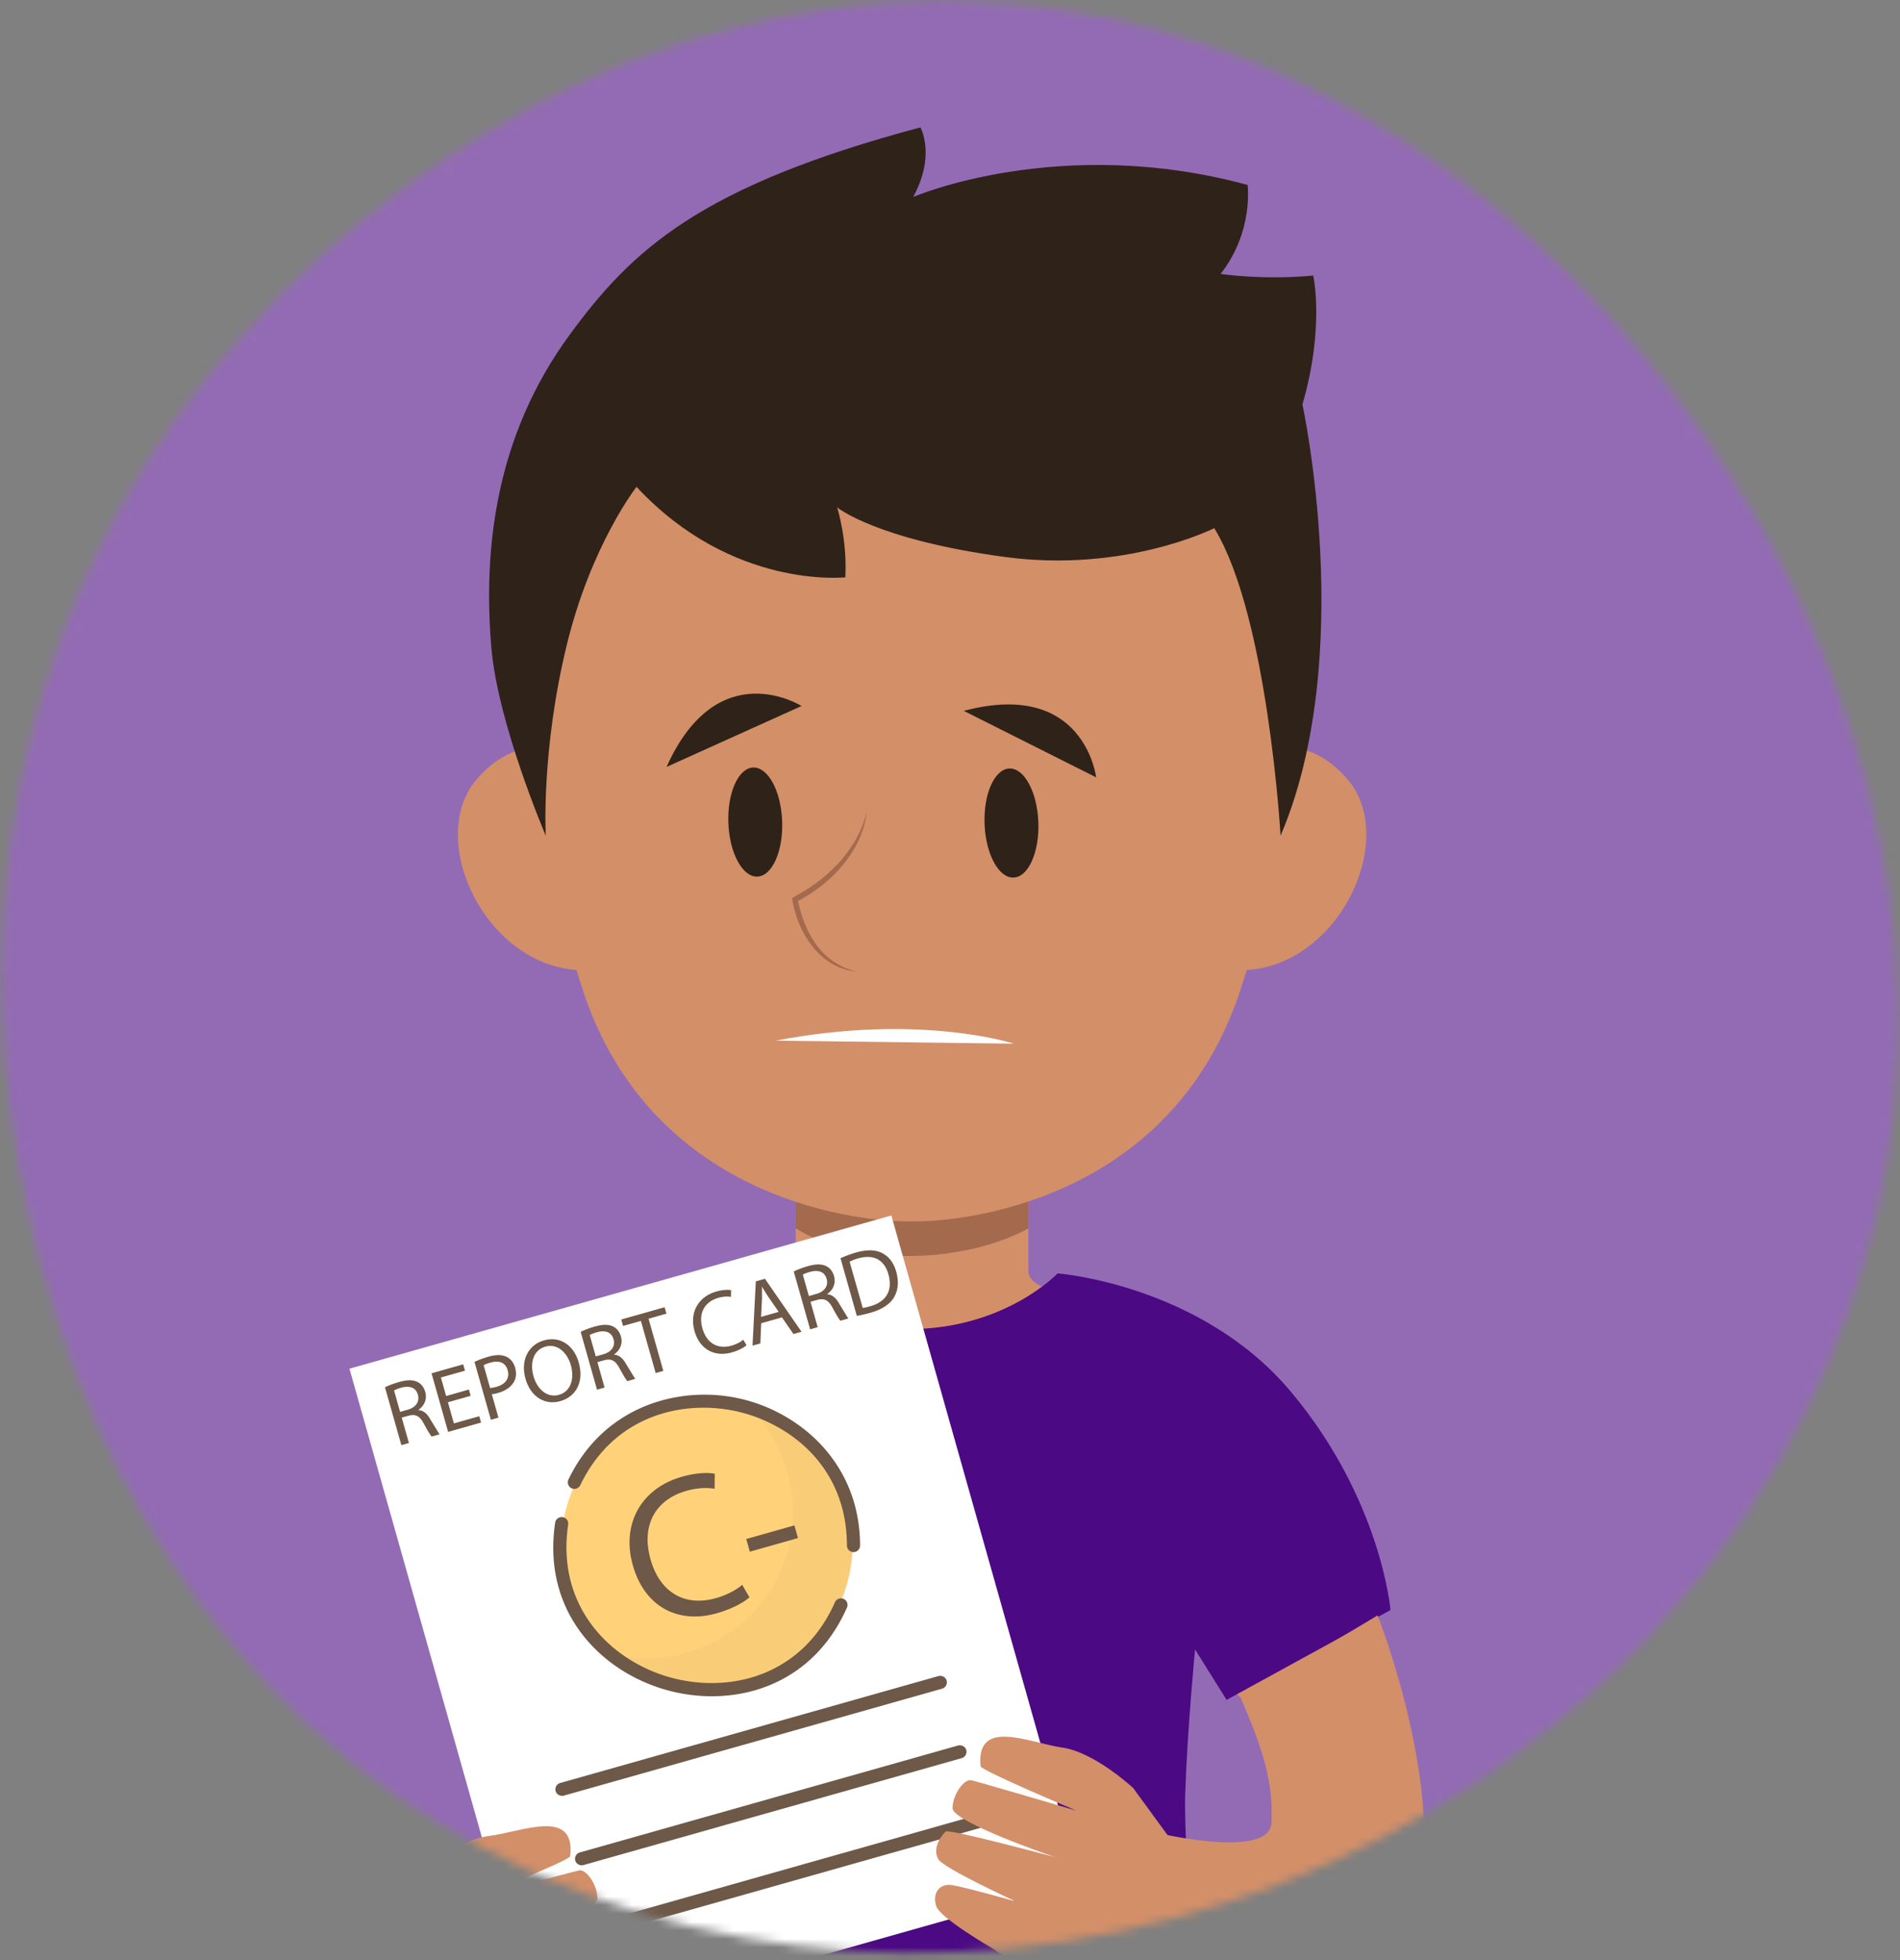
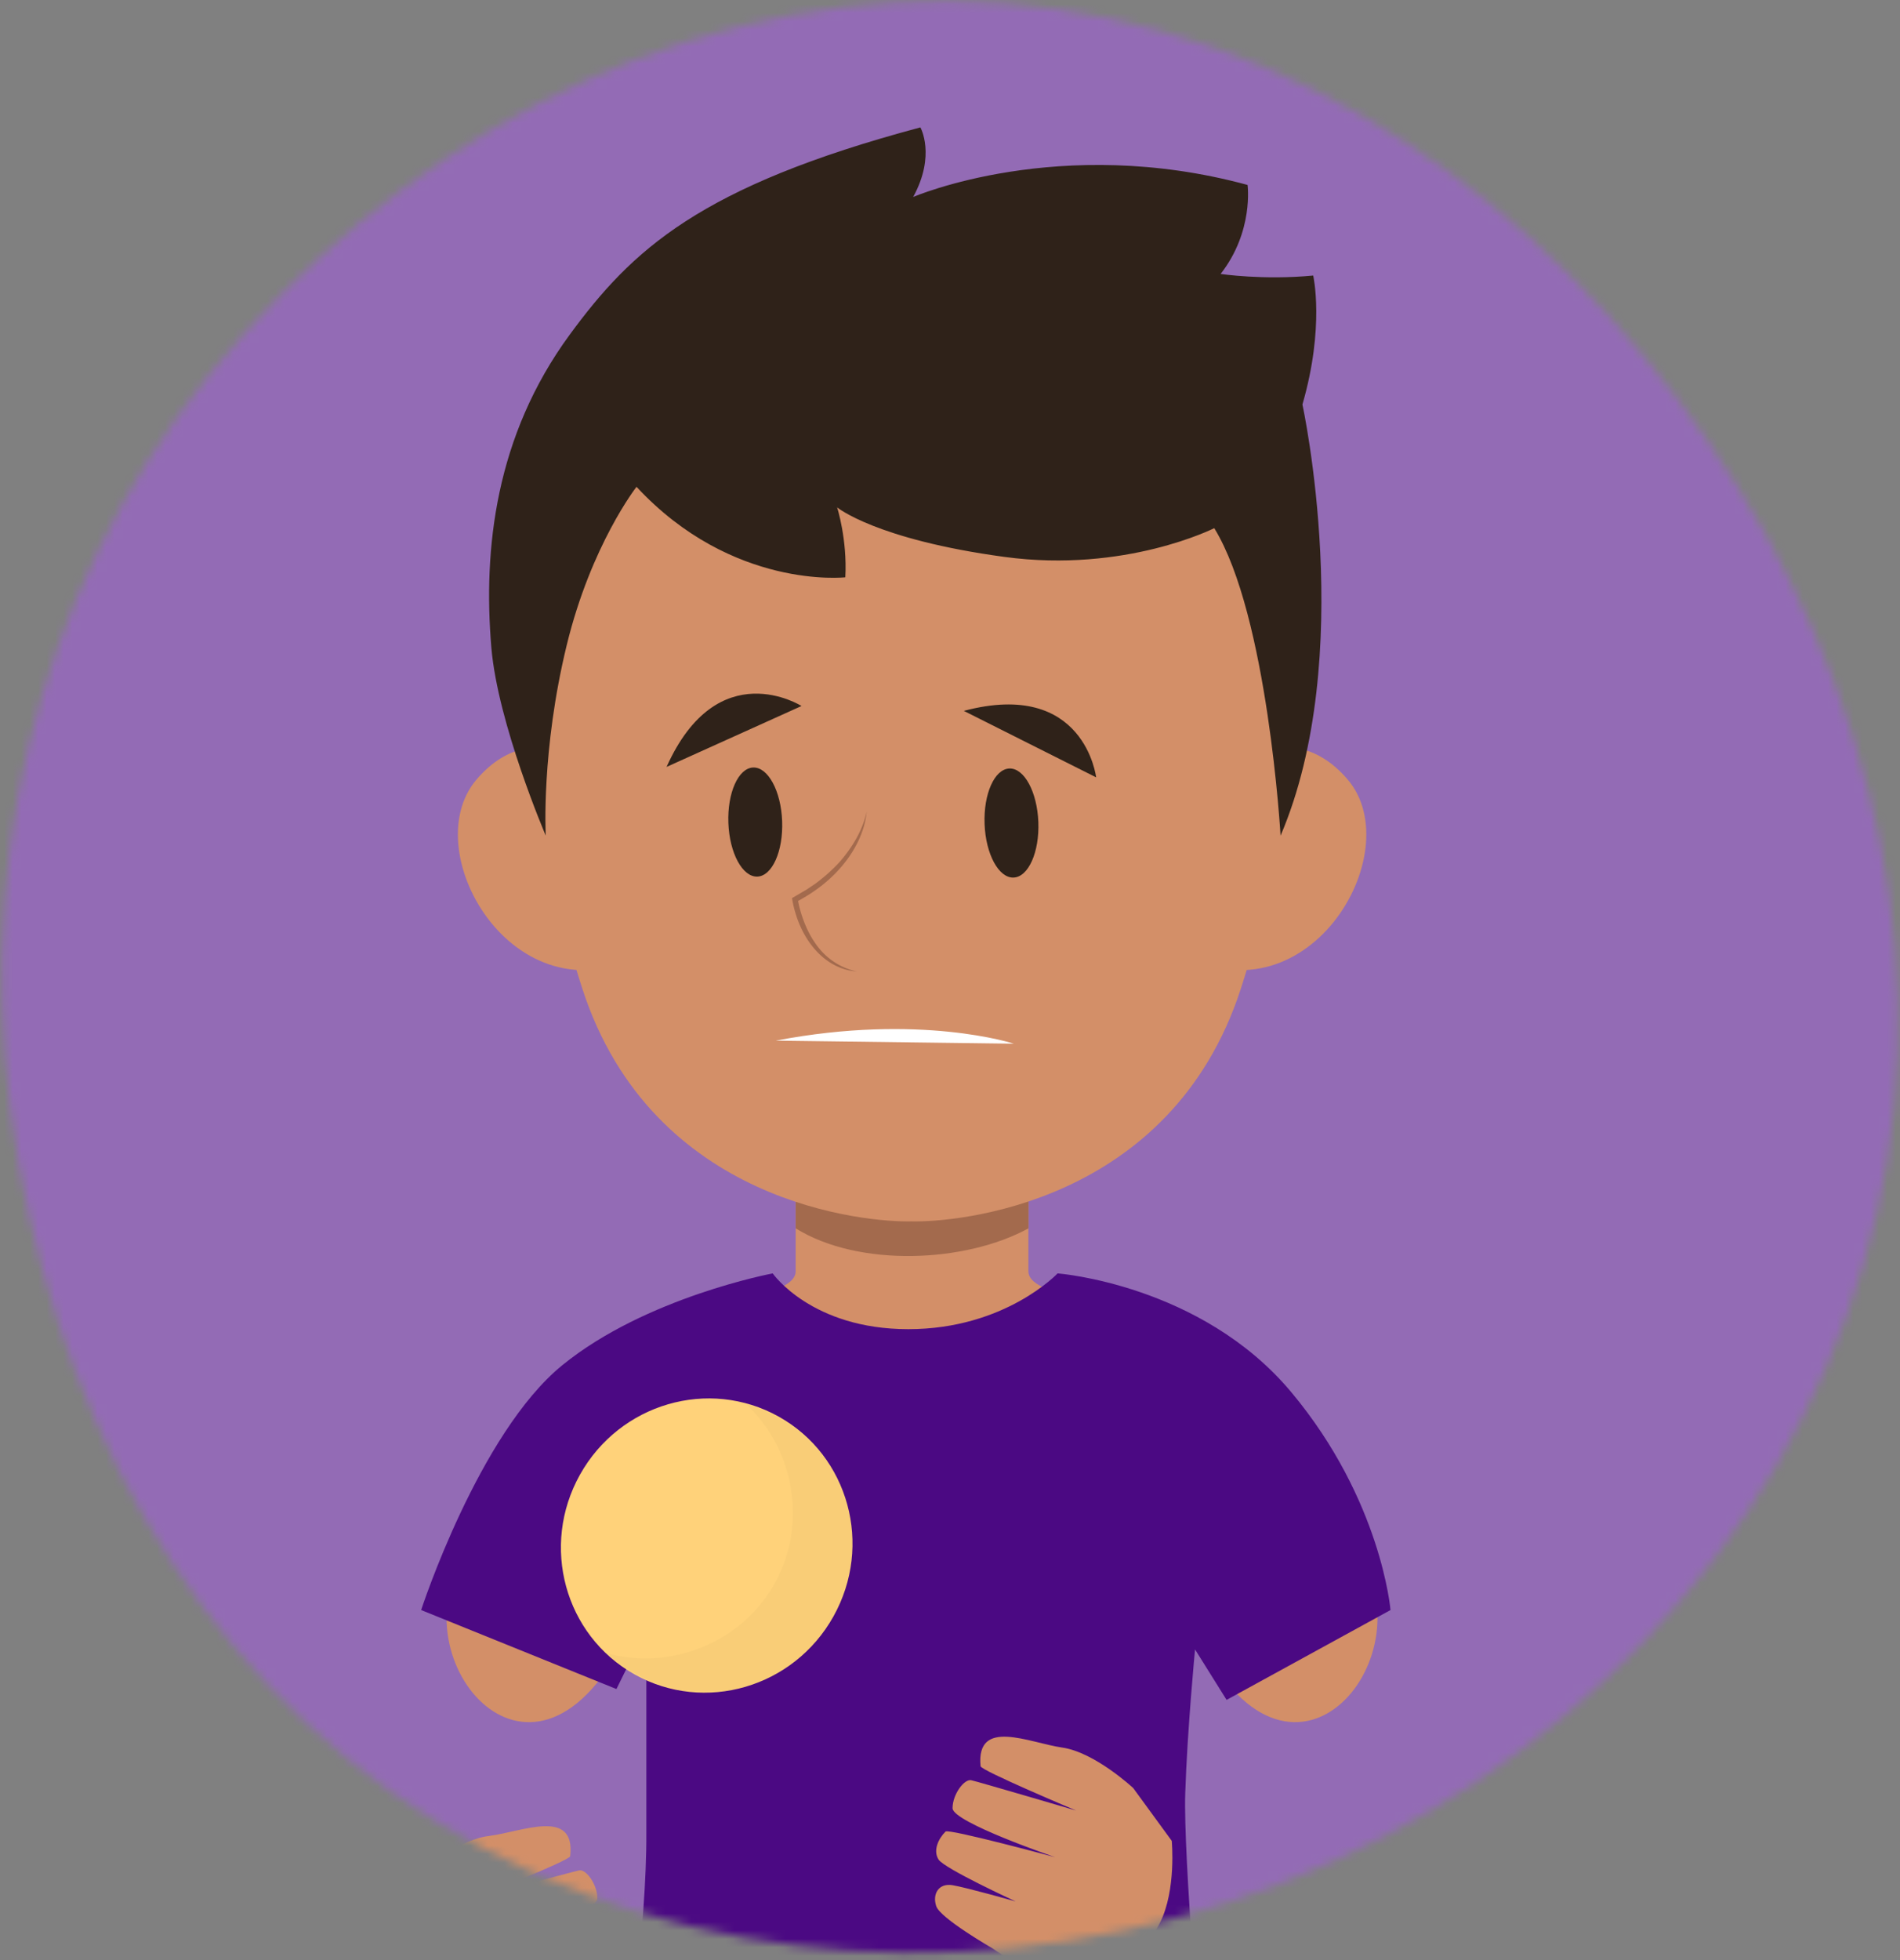
<svg xmlns="http://www.w3.org/2000/svg" width="224" height="231" fill="none">
  <rect width="100%" height="100%" fill="#808080" stroke="none" />
  <mask id="A" maskUnits="userSpaceOnUse" x="0" y="0" width="224" height="231" mask-type="alpha">
    <path d="M118.138.386c34.326 2.52 63.947 23.383 83.357 51.812 19.493 28.551 28.018 63.752 18.17 96.892-9.996 33.642-35.906 60.117-68.607 72.844-32.68 12.72-69.765 10.901-99.724-7.328-29.256-17.801-45.688-49.866-50.097-83.831-4.301-33.138 5.065-66.389 27.369-91.268C51.482 13.993 83.966-2.122 118.138.386z" fill="#00db2c" />
  </mask>
  <g mask="url(#A)">
    <path fill="#936bb5" d="M-40.572-44.325h291.505v469.92H-40.572z" />
    <path d="M138.574 186.271c-.054 10.356-.626 21.513-.668 28.315-.091 16.717 1.284 28.787 1.244 36.386l.091 19.315.131 10.655.216 29.851.084 53.133c.075 2.689.199 5.424 1.071 7.969 2.191 6.398 10.72 11.161 14.953 15.598.837.876 1.322 2.063 1.176 3.266-.179 1.494-1.115 2.167-2.063 2.447-6.708 1.968-26.428.047-36.32-2.398-2.096-.515-4.21-1.57-5.329-3.421-1.537-2.531-.367-7.668-.621-13.73-.809-19.415-.883-45.065-1.7-64.584-.047-1.112-.293-12.276-.529-23.322l-.318-14.754-.175-7.895h-4.572l-.179 8.013-.222 10.316-.621 27.644c-.816 19.521-.889 45.169-1.7 64.584-.252 6.061.917 11.197-.621 13.73-1.119 1.851-3.233 2.904-5.329 3.421-9.894 2.445-29.612 4.366-36.32 2.397-.947-.279-1.884-.954-2.063-2.446-.144-1.203.34-2.39 1.176-3.266 4.234-4.437 12.762-9.199 14.953-15.598.869-2.545.997-5.278 1.072-7.969.475-17.726.206-33.247.084-53.133-.04-6.982.135-14.93.358-23.074l.455-15.906.314-21.004c-.04-7.432.641-19.506.546-36.223-.037-6.802-.61-17.96-.668-28.315-9.954 29.829-27.523 13.125-23.147.127 4.636-13.769 7.544-21.967 18.951-28.507 7.445-4.27 21.518-4.52 21.518-8.066v-16.969h27.441v16.969c0 3.546 14.076 3.796 21.518 8.066 11.407 6.54 14.319 14.738 18.953 28.507 4.373 12.998-13.196 29.7-23.15-.127l.01-.002z" fill="#d38f68" />
    <g opacity=".6">
      <path opacity=".6" d="M90.74 189.741c0 1.191-1.373 2.155-3.065 2.155s-3.065-.964-3.065-2.155 1.373-2.152 3.065-2.152 3.066.964 3.066 2.152zm33.592 0c0 1.191 1.373 2.155 3.065 2.155s3.066-.964 3.066-2.155-1.373-2.152-3.066-2.152-3.065.964-3.065 2.152z" fill="#ff9e80" />
    </g>
    <path d="M72.726 91.862s-9.136-8.654-16.541 0 4.979 29.435 20.47 20.125-3.931-20.125-3.931-20.125h.002zm69.61 0s9.136-8.654 16.541 0-4.979 29.435-20.47 20.125 3.929-20.125 3.929-20.125z" fill="#d38f68" />
    <path d="M121.25 133.546H93.807v11.216c7.44 4.622 20.012 4.067 27.443 0v-11.216z" fill="#a36a4d" />
    <path d="M150.578 62.402c0-1.658.455-36.497-43.108-33.926-39.671-2.341-43.107 32.04-43.107 33.926 0 5.631-4.886 25.898 4.3 54.141 8.276 25.45 33.603 27.527 38.808 27.398 5.206.128 30.533-1.948 38.809-27.398 9.185-28.244 4.299-48.51 4.299-54.14z" fill="#d38f68" />
    <path d="M64.345 98.487s-5.656-13.171-6.418-22.174c-.982-11.619.478-24.927 9.238-36.867 7.332-9.996 15.296-17.478 41.344-24.432 0 0 1.848 3.266-.851 8.201 0 0 17.248-7.447 39.422-1.419 0 0 .752 5.464-3.175 10.489 0 0 5.024.754 10.914.188 0 0 1.386 6.029-1.27 15.199 0 0 6.466 29.645-2.577 50.814 0 0-1.497-25.968-7.818-36.243 0 0-10.49 5.313-24.713 3.392-15.185-2.052-19.749-5.841-19.749-5.841s1.212 3.768.966 8.242c0 0-13.324 1.493-24.615-10.663 0 0-5.351 6.837-8.23 18.659-3.031 12.446-2.472 22.453-2.472 22.453h.004zm24.945 4.821c1.75-.068 3.057-3.001 2.92-6.55s-1.668-6.372-3.418-6.305-3.057 3.001-2.92 6.55 1.668 6.373 3.418 6.305zm30.205.115c1.751-.068 3.058-3 2.92-6.55s-1.668-6.372-3.418-6.304-3.057 3-2.92 6.55 1.668 6.372 3.418 6.304z" fill="#2f2219" />
    <path d="M119.525 123.001s-11.035-3.63-28.06-.36l28.06.36z" fill="#fff" />
    <path d="M102.179 95.661c-.374 3.757-3.02 7.155-6.053 9.257-.688.502-1.503.967-2.242 1.38l.17-.332c.071.46.188.945.32 1.409.402 1.401.999 2.759 1.853 3.942 1.139 1.607 2.837 2.762 4.783 3.171-3.753-.286-6.26-3.534-7.246-6.934a12.78 12.78 0 0 1-.389-1.712l1.676-.977 1.059-.712c1.026-.756 1.986-1.601 2.848-2.54 1.497-1.709 2.721-3.708 3.221-5.952z" fill="#a36a4d" />
    <path d="M78.584 90.383l15.911-7.179s-9.877-6.266-15.911 7.179zm35.045-6.605l15.599 7.834s-1.356-11.617-15.599-7.834z" fill="#2f2219" />
    <path d="M91.097 150.071s4.568 6.573 15.986 6.573 17.602-6.573 17.602-6.573 16.914 1.278 27.547 13.995 11.7 25.681 11.7 25.681l-19.324 10.587-3.719-5.948s-.917 9.536-1.156 16.961 1.935 32.393 1.935 32.393-25.007 2.037-34.587 1.955-33.259-1.955-33.259-1.955 2.437-16.797 2.379-27.728v-24.111l-3.527 7.155-23.023-9.309s6.774-20.816 16.633-28.849 24.814-10.825 24.814-10.825v-.002z" fill="#4b0983" />
-     <path d="M105.086 143.247l22.21 78.593-18.272 5.169-45.609 12.888-22.216-78.595 63.882-18.057z" fill="#fff" />
    <path d="M98.257 190.501c4.693-8.389 1.808-18.931-6.443-23.546s-18.744-1.556-23.436 6.833-1.808 18.932 6.444 23.547 18.744 1.556 23.436-6.834z" fill="#ffd27a" />
    <g opacity=".15">
      <path opacity=".15" d="M99.977 177.427c2.602 9.205-2.764 18.765-11.948 21.361-6.025 1.704-12.192 0-16.463-3.949 4.022 1.096 8.481.758 12.694-1.404a16.99 16.99 0 0 0 9.187-16.079c-.288-4.908-2.395-8.97-5.497-11.873 5.625 1.559 10.325 5.917 12.026 11.942v.002z" fill="#000" />
    </g>
-     <path d="M100.833 182.889c-.067.019-.137.03-.208.03-.429 0-.776-.345-.776-.775-.018-9.495-6.976-14.447-12.932-15.8s-14.371.108-18.504 8.685c-.186.386-.65.546-1.033.362s-.548-.648-.361-1.035c4.238-8.793 13.222-11.119 20.242-9.522s14.118 7.57 14.137 17.31c0 .355-.238.654-.565.747v-.002zm-11.909 16.337c-3.487.986-7.206.857-10.538-.111-7.568-2.197-14.504-9.129-12.935-19.667a.78.78 0 0 1 .88-.652c.424.064.716.456.654.88-1.431 9.613 4.913 15.943 11.835 17.951 6.932 2.012 15.683.071 19.616-8.798.173-.391.628-.568 1.022-.395s.567.632.394 1.023c-2.415 5.448-6.483 8.513-10.925 9.769h-.002zm22.144-.212L66.496 211.61c-.411.117-.858-.098-.984-.506-.13-.418.111-.856.529-.975l44.572-12.595c.411-.117.858.098.984.505a.78.78 0 0 1-.529.975zm2.313 8.185l-44.572 12.596c-.411.117-.858-.099-.984-.506s.111-.856.529-.975l44.572-12.596c.411-.117.859.099.985.506s-.112.856-.53.975zm2.316 8.186l-44.572 12.596c-.411.115-.858-.098-.984-.505a.78.78 0 0 1 .529-.975l44.572-12.596c.411-.117.858.098.984.505a.78.78 0 0 1-.53.975zm-27.338-27.142c-.632.575-1.999 1.358-3.883 1.891-4.367 1.235-8.433-.595-9.87-5.674-1.371-4.849.988-9.067 5.791-10.423 1.932-.546 3.266-.477 3.872-.351l-.022 1.769c-.862-.153-2.021-.124-3.308.239-3.631 1.027-5.39 4.03-4.239 8.099 1.072 3.793 3.944 5.613 7.714 4.547 1.218-.345 2.388-.948 3.082-1.567l.862 1.47h.002zm5.298-8.472l.422 1.494-5.678 1.605-.422-1.494 5.678-1.605zm-48.27-16.273c.425-.219 1.055-.455 1.671-.628.953-.27 1.618-.27 2.158-.002.436.208.763.624.915 1.158.258.912-.144 1.679-.802 2.13l.009.031c.584.033 1.043.435 1.409 1.107l1.07 1.745-.922.261c-.168-.162-.489-.714-.929-1.519-.475-.894-.946-1.148-1.764-.951l-.84.237.847 2.993-.891.252-1.93-6.814h-.002zm1.782 2.894l.913-.259c.953-.271 1.41-.965 1.187-1.753-.252-.891-1.008-1.098-1.954-.842-.431.122-.727.25-.858.332l.714 2.522h-.002zm8.322-1.893l-2.684.761.705 2.491 2.992-.847.212.748-3.883 1.101-1.957-6.907 3.73-1.057.212.749-2.839.803.619 2.182 2.684-.762.208.738h.002zm.45-4.002a10.65 10.65 0 0 1 1.674-.617c.882-.25 1.585-.228 2.1.025.473.221.84.659 1.013 1.275.177.624.132 1.168-.115 1.626-.329.636-1.024 1.11-1.897 1.357-.267.075-.515.135-.734.142l.783 2.766-.891.252-1.933-6.824v-.002zm1.835 3.078c.21-.004.46-.053.758-.137 1.075-.305 1.583-1.013 1.315-1.966-.259-.913-1.028-1.171-2.012-.891-.389.109-.677.224-.82.31l.761 2.684h-.002zm10.454-2.995c.674 2.377-.414 4.048-2.176 4.546-1.824.517-3.505-.535-4.097-2.625-.621-2.193.336-4.013 2.18-4.536 1.886-.535 3.514.566 4.095 2.615h-.002zm-5.327 1.63c.418 1.476 1.592 2.571 2.996 2.173 1.415-.4 1.844-1.928 1.4-3.496-.389-1.373-1.514-2.606-2.998-2.184-1.475.418-1.828 1.99-1.399 3.507zm5.552-5.247c.425-.219 1.055-.455 1.671-.628.953-.27 1.618-.27 2.158-.002.436.208.763.624.915 1.157.259.913-.144 1.68-.802 2.131l.009.031c.584.033 1.042.435 1.409 1.107l1.07 1.745-.922.261c-.168-.162-.489-.714-.929-1.519-.475-.895-.946-1.148-1.764-.951l-.84.237.847 2.993-.891.252-1.93-6.814h-.002zm1.782 2.894l.913-.26c.953-.27 1.409-.964 1.187-1.752-.252-.891-1.008-1.098-1.954-.842-.431.122-.727.25-.858.332l.714 2.522h-.002zm5.322-4.188l-2.102.595-.215-.758 5.114-1.447.216.757-2.111.599 1.742 6.147-.902.256-1.742-6.147v-.002zm12.453 2.868c-.281.258-.891.607-1.731.846-1.946.551-3.761-.263-4.402-2.527-.612-2.162.438-4.042 2.58-4.649.86-.244 1.457-.213 1.727-.157l-.009.789c-.385-.067-.9-.055-1.475.108-1.619.458-2.403 1.798-1.888 3.611.478 1.691 1.76 2.502 3.44 2.025.542-.153 1.065-.424 1.373-.699l.385.655v-.002zm1.729-2.589l-.102 2.375-.922.261.391-7.571 1.075-.305 4.312 6.239-.953.27-1.353-1.963-2.448.694zm2.067-1.338l-1.24-1.797c-.281-.407-.5-.789-.716-1.159l-.02.005.005 1.349-.109 2.19 2.079-.59v.002zm1.77-4.762c.425-.22 1.055-.455 1.671-.629.953-.27 1.618-.27 2.158-.001.436.208.763.624.915 1.157.259.913-.144 1.68-.801 2.131l.009.031c.584.033 1.043.434 1.409 1.106l1.069 1.746-.922.261c-.168-.163-.489-.714-.929-1.519-.475-.895-.946-1.149-1.764-.951l-.84.237.847 2.992-.891.252-1.93-6.813h-.002zm1.782 2.893l.913-.259c.953-.27 1.409-.964 1.187-1.753-.252-.891-1.008-1.097-1.954-.841-.431.122-.727.25-.858.332l.714 2.521h-.002zm3.728-4.456a13.36 13.36 0 0 1 1.855-.681c1.282-.363 2.277-.323 3.042.068.774.388 1.36 1.086 1.676 2.203.319 1.127.231 2.149-.234 2.967-.462.829-1.43 1.479-2.772 1.859a15.09 15.09 0 0 1-1.641.376l-1.924-6.794-.002.002zm2.622 5.855c.237-.024.567-.106.916-.204 1.906-.541 2.638-1.899 2.111-3.763-.451-1.632-1.667-2.407-3.553-1.872a5.32 5.32 0 0 0-1.019.389l1.545 5.452v-.002z" fill="#6e5847" />
-     <path d="M146.246 200.034l16.165-9.656s8.645 21.807 4.293 35.33-36.333 7.851-36.333 7.851l4.564-17.893s14.789 3.835 14.972-.912-.931-8.441-3.661-14.72z" fill="#d38f68" />
    <path d="M138.144 216.952s.549 5.773-1.375 9.621-6.365 6.926-6.365 6.926-6.83.496-10.129-1.704l-3.299-2.2s-6.122-3.52-6.599-4.948.276-2.749 1.925-2.474 7.434 1.912 7.434 1.912-8.402-3.863-9.085-4.935-.009-2.474.826-3.299c.367-.364 12.92 3.023 12.92 3.023s-12.095-4.124-12.095-5.773 1.387-3.476 2.2-3.299 12.371 3.573 12.371 3.573-11.223-4.716-11.27-5.223c-.55-5.773 5.773-2.75 9.621-2.2s8.373 4.77 8.373 4.77l4.547 6.226v.004zm-93.631 10.161s-.661 5.762 1.188 9.647 6.23 7.048 6.23 7.048 6.819.628 10.16-1.507l3.341-2.134s6.189-3.401 6.693-4.82-.221-2.753-1.877-2.51-7.471 1.767-7.471 1.767 8.475-3.701 9.178-4.758.057-2.474-.761-3.314c-.362-.37-12.977 2.774-12.977 2.774s12.174-3.889 12.205-5.538-1.318-3.502-2.134-3.341-12.437 3.334-12.437 3.334 11.312-4.499 11.371-5.004c.661-5.763-5.718-2.861-9.578-2.387s-8.464 4.608-8.464 4.608l-4.667 6.137v-.002z" fill="#d38f68" />
  </g>
</svg>